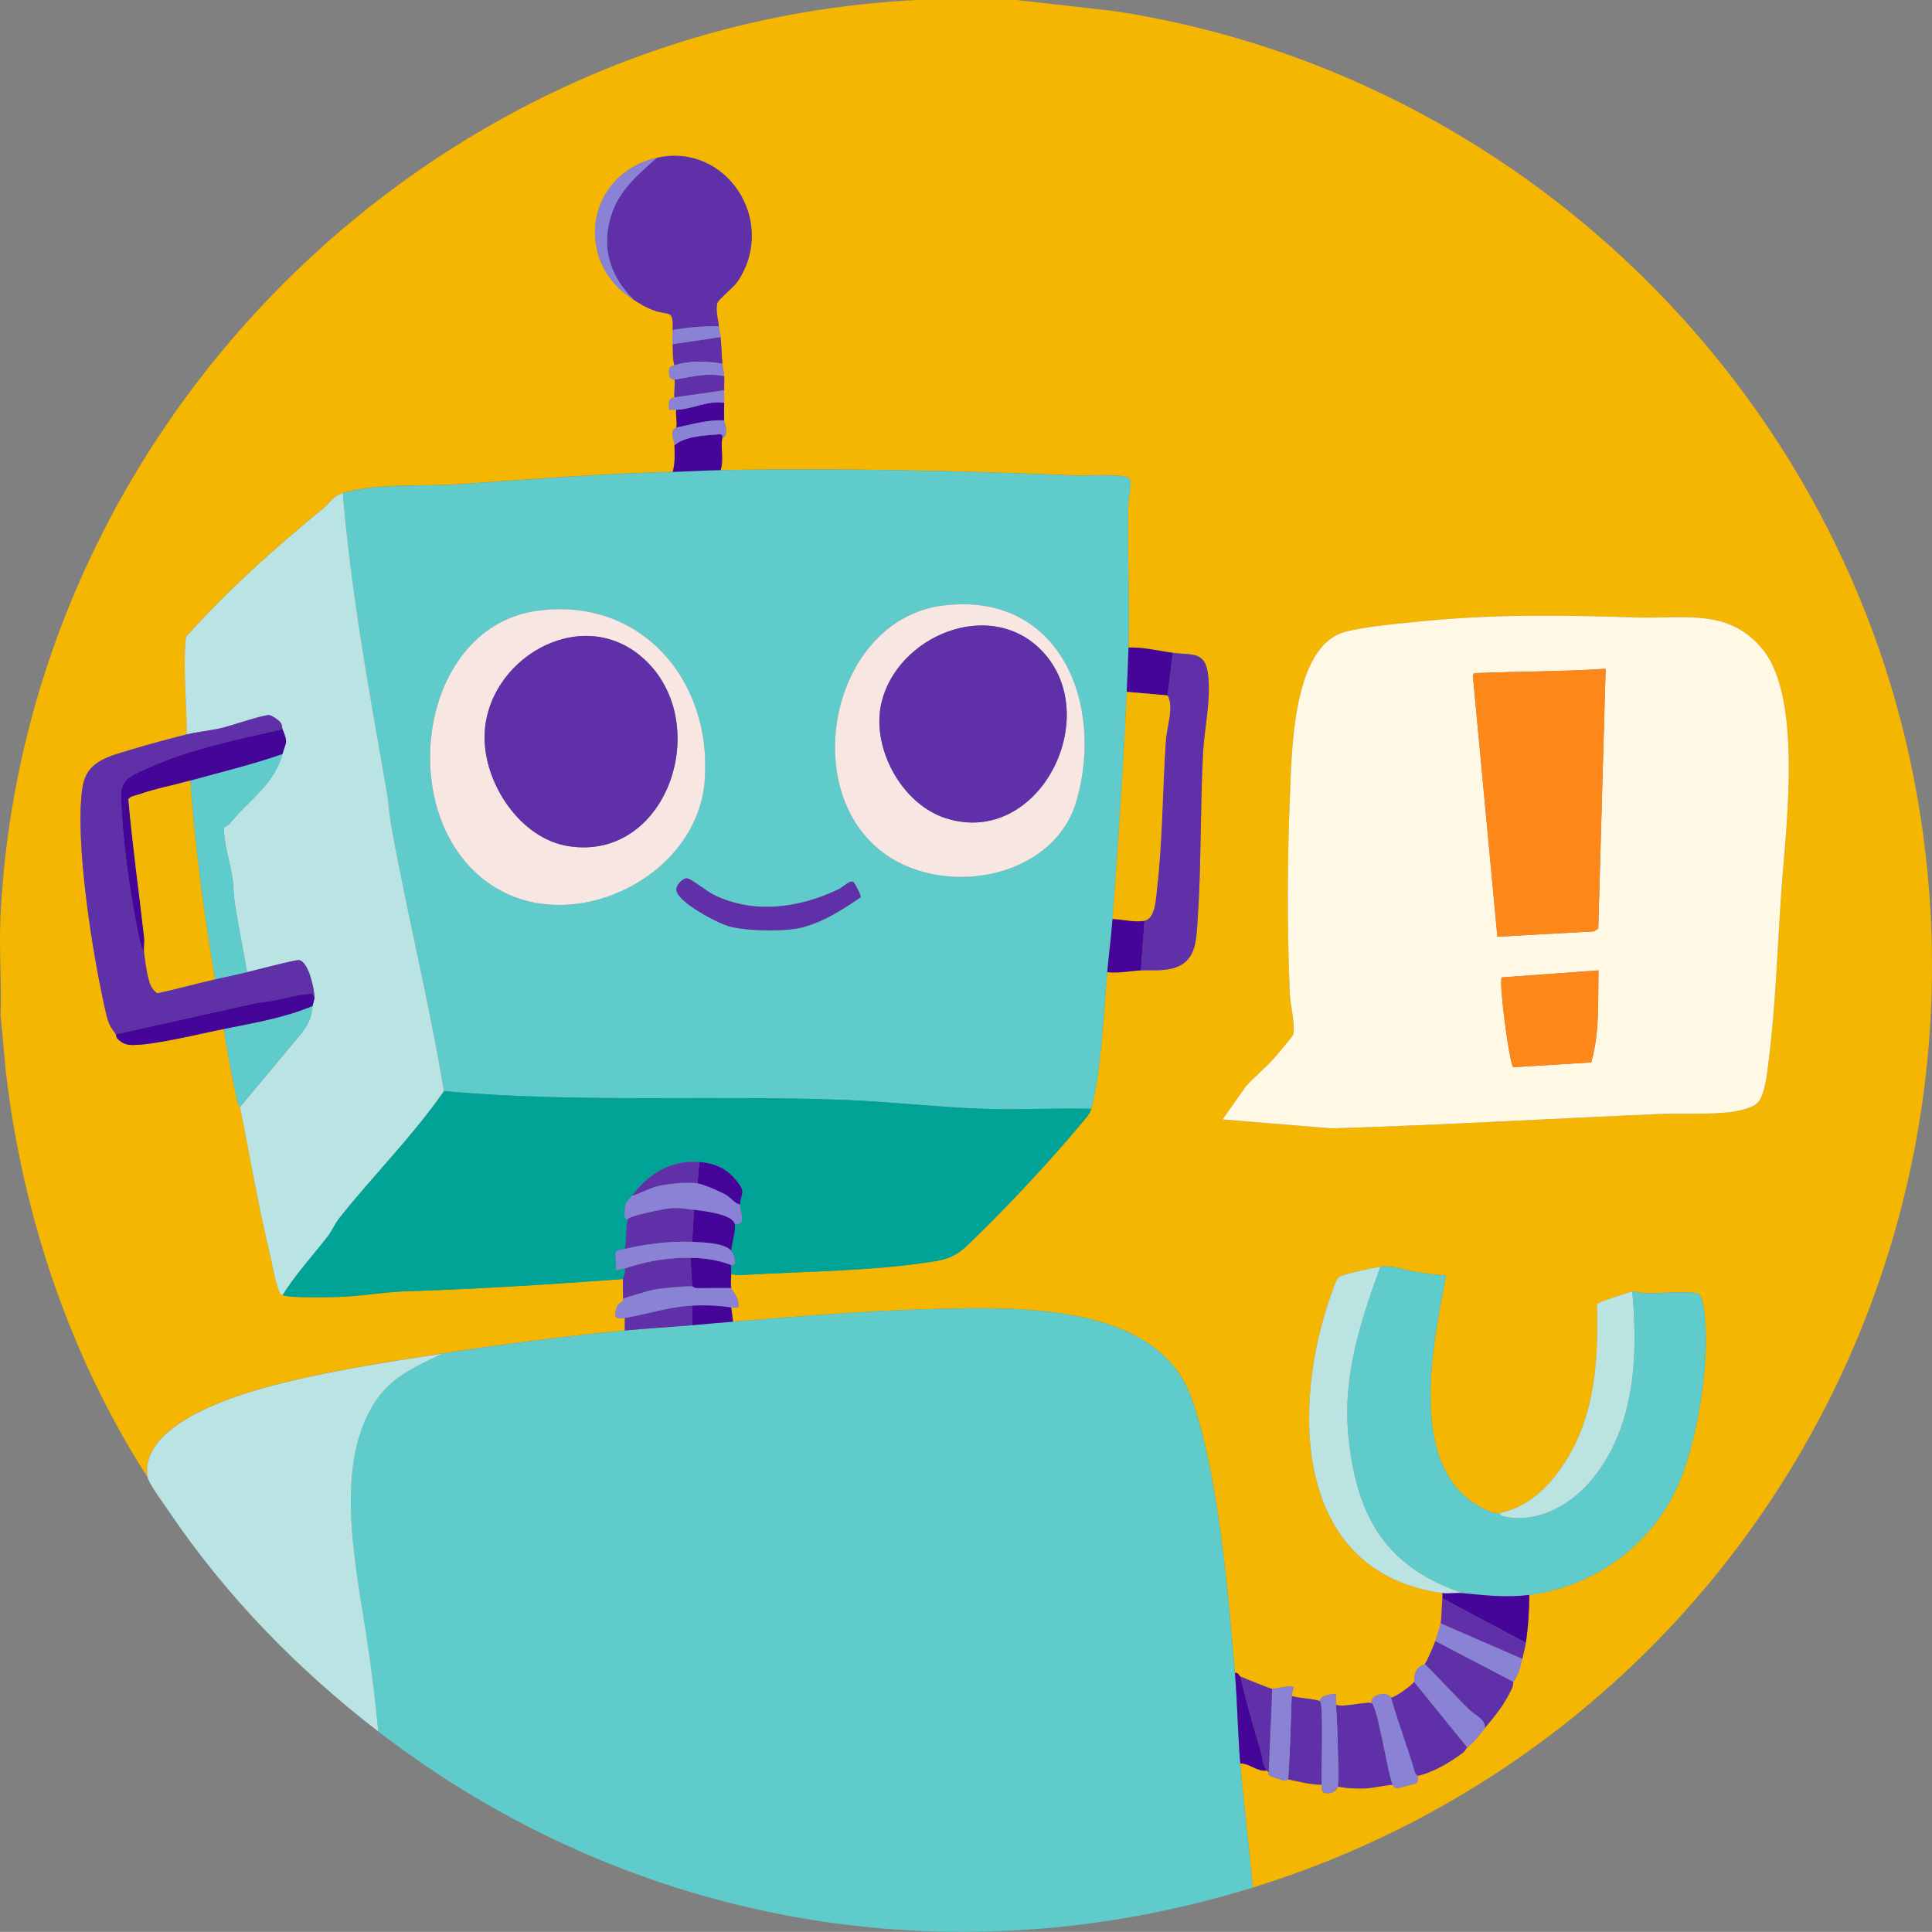
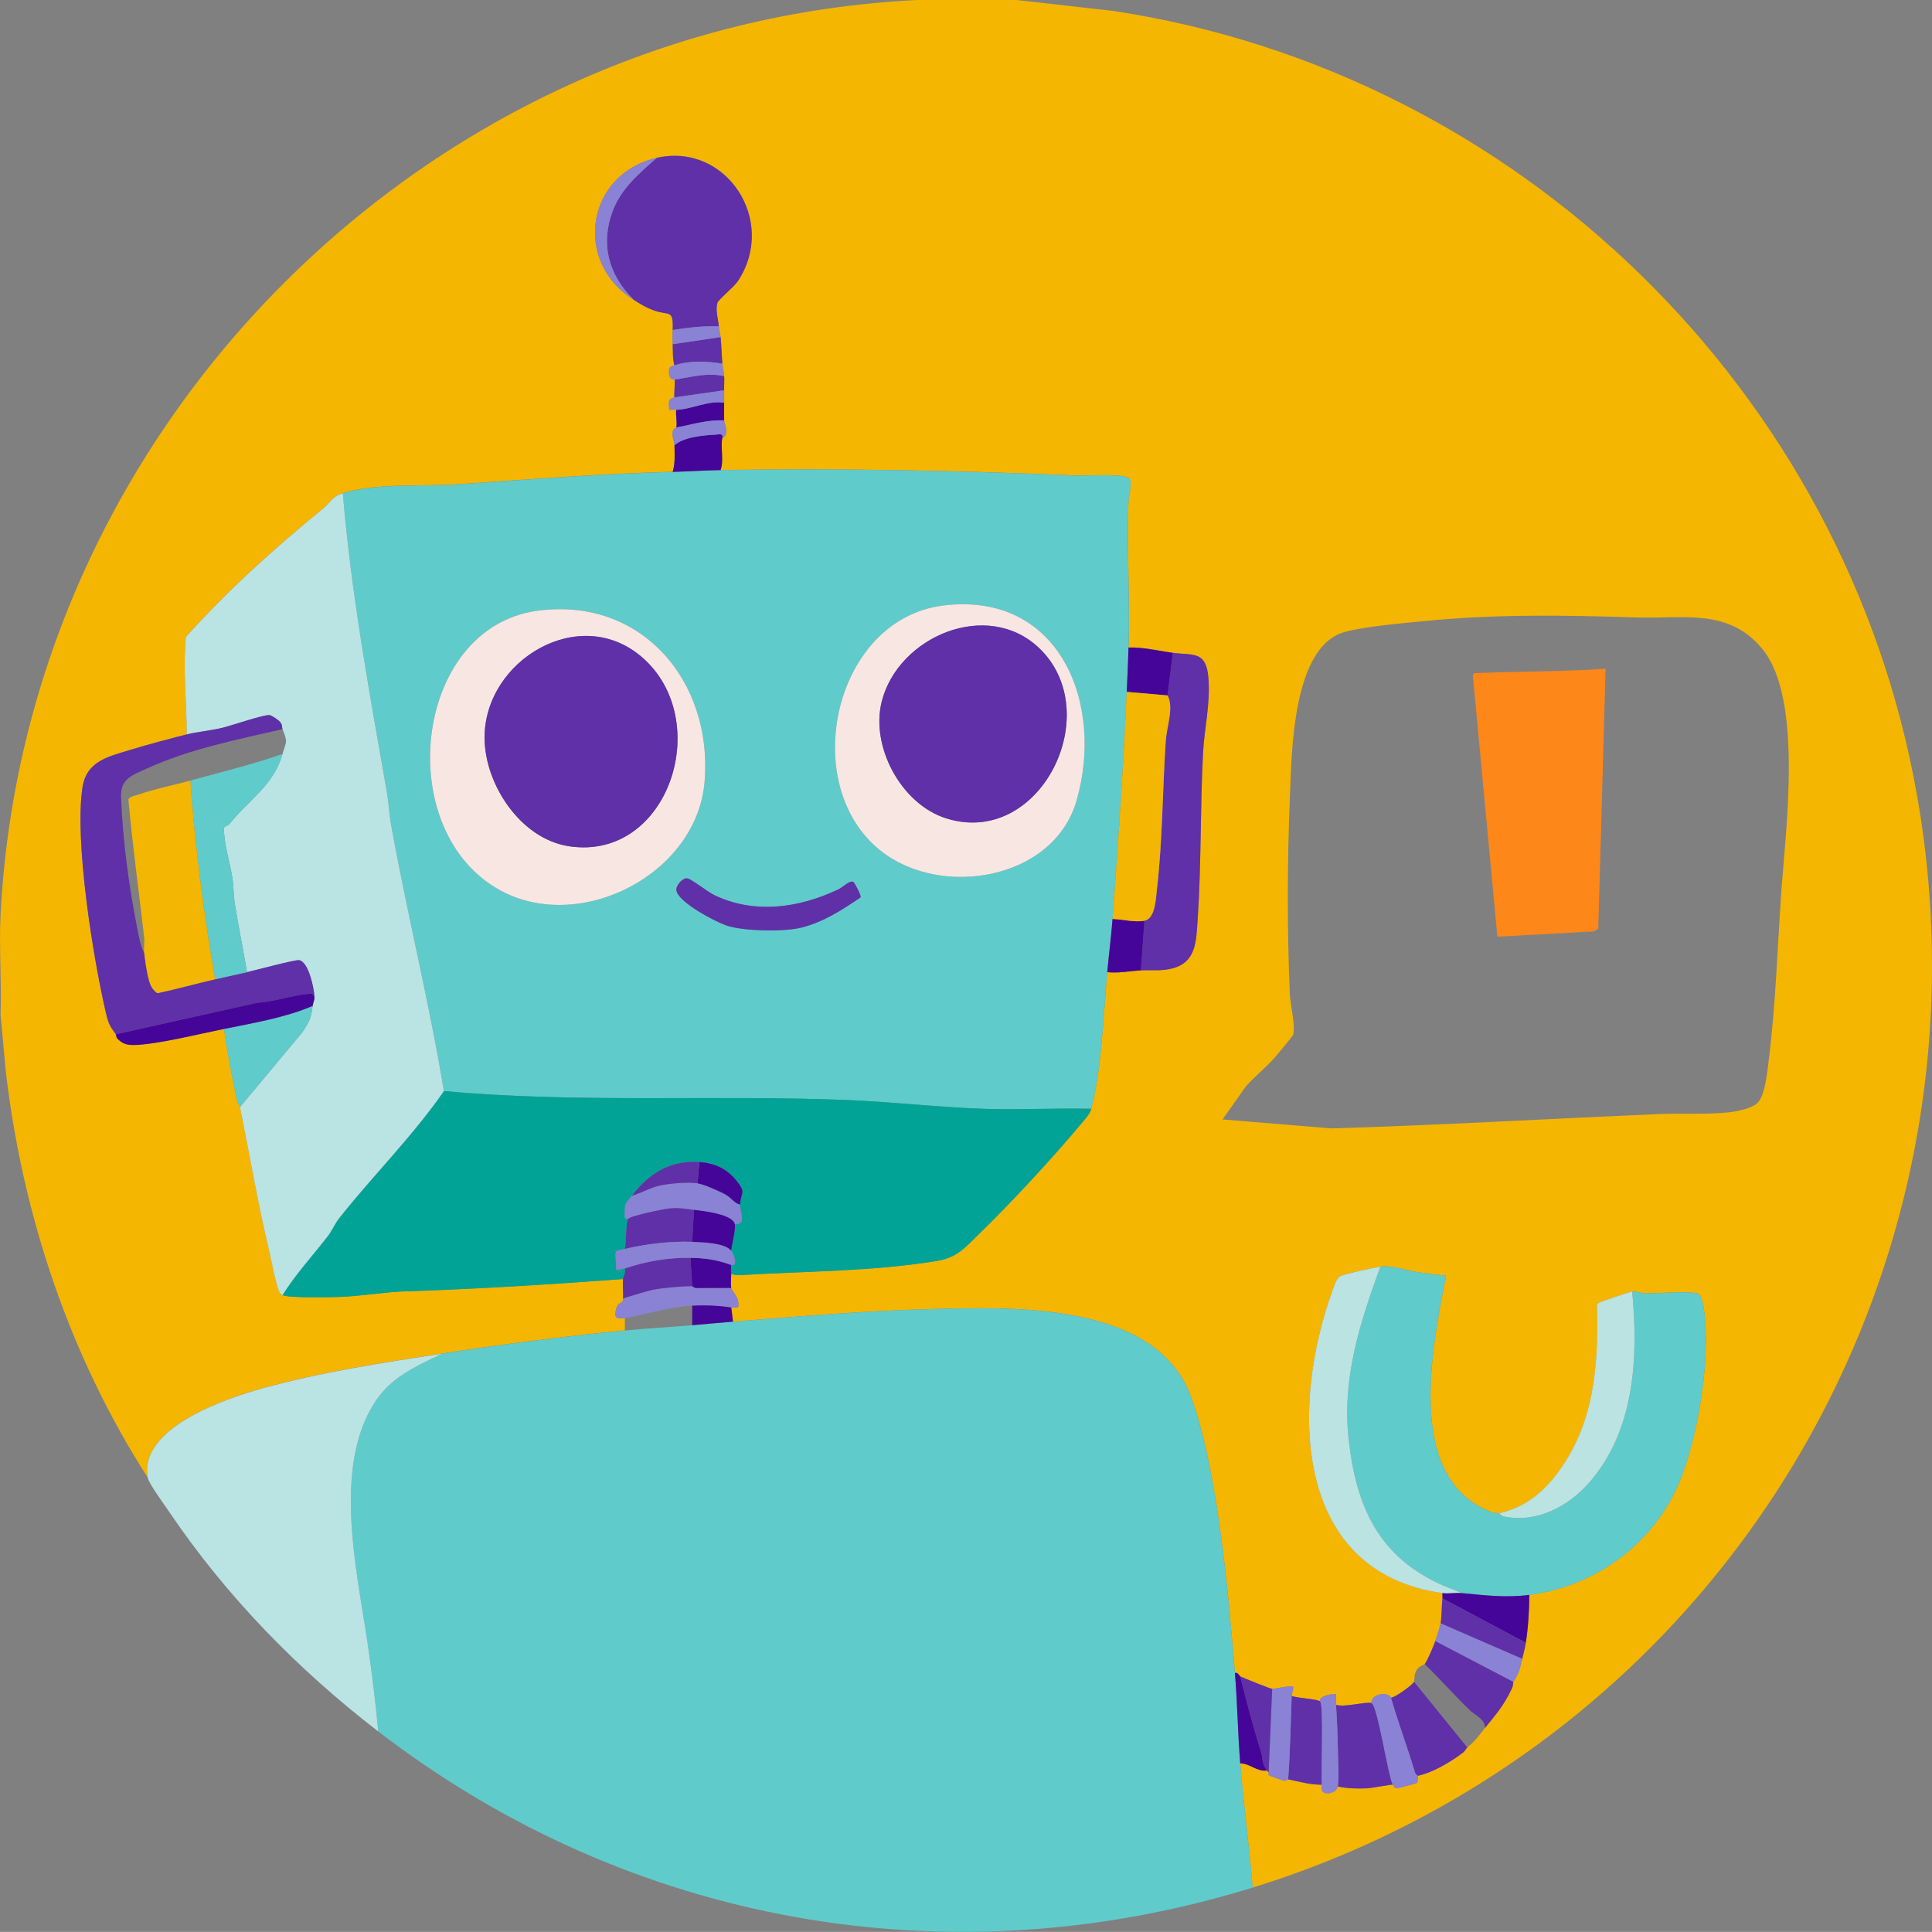
<svg xmlns="http://www.w3.org/2000/svg" id="Layer_2" data-name="Layer 2" viewBox="0 0 968.64 968.58">
  <rect x="0" y="0" width="968.64" height="968.58" fill="#808080" stroke="none" />
  <defs>
    <style> .cls-1 { fill: #bae3e4; } .cls-2 { fill: #bae3e2; } .cls-3 { fill: #60cbcb; } .cls-4 { fill: #fe871a; } .cls-5 { fill: #5f30a7; } .cls-6 { fill: #01a396; } .cls-7 { fill: #fef8e4; } .cls-8 { fill: #5f30a8; } .cls-9 { fill: #f3b603; } .cls-10 { fill: #450598; } .cls-11 { fill: #f5b601; } .cls-12 { fill: #f8e6e3; } .cls-13 { fill: #8a82d4; } </style>
  </defs>
  <g id="Layer_1-2" data-name="Layer 1">
    <g>
      <path class="cls-11" d="M509.78,0l48.31,5.48c203.52,30.7,367.61,191.01,403.12,393.71,42.37,241.84-100.3,475.15-333.17,547.18-1.7-20.77-4.51-41.5-6.22-62.26,4.87-.03,8.4,4.32,13.34,3.56.21.33.63.58.89.89.15.17-.5,1.17.61,1.79.33.18,6.55,2.32,7.11,2.42.97.18,1.9-.69,2.06-.65,5.58,1.08,11.19,2.79,16.89,2.67.07.96-.21,2,.13,2.94.91,2.53,7.32,1.46,7.87-2.05,4.81,1.03,9.8,1.13,14.71.93,2.17-.09,12.24-2.03,12.86-1.82.13.04.51,1.72,2.15,1.76.51.01,9.36-2.26,9.78-2.55.81-.55.74-2.85.52-3.66,7.69-1.64,16.39-6.86,22.68-11.58,1.12-.84,1.59-2.11,2.22-2.65,4.92-4.21,4.96-4.93,8.89-9.78,5.82-7.18,9.3-11.08,13.53-19.86.53-1.09.57-3.07.7-3.27,2.75-4.13,3.12-6.02,4.45-11.56.64-2.68,1.35-5.26,1.78-8.01,1.23-7.85,1.7-16.08,1.78-24.02,31.46-4.11,59.17-23.38,73.09-51.86,10.73-21.97,17.23-62.22,14.98-86.49-.27-2.97-1.03-12.3-4.03-12.87-6.01-1.14-18.89.09-25.83.05-2.26-.01-4.31-1.06-6.64-.93-.91.05-15.5,4.99-16.3,5.48-.58.35-1.21.52-1.36,1.31.85,30.24-1.27,60-20.2,84.75-7.56,9.88-16.46,16.83-28.82,19.64-.86-.25-2.2.08-3.54-.42-44.45-16.59-29.85-83.34-23.13-118.77-5.38-.38-10.89-1.1-16.2-2.04-5.81-1.03-11.04-3.19-16.71-2.41-3.3.45-18.23,3.65-20.42,4.92-1.66.96-3.1,5.67-3.84,7.72-20.55,56.84-19.84,140.5,55.38,151.02-.06.88.09,1.8,0,2.67-.42,3.92-.33,9.2-.89,12.45-.19,1.11-2.14,7.3-2.67,8.89-.72,2.16-4.09,10.14-5.34,11.56-.55.63-3.09.75-4.51,3.94-1,2.24-.46,3.98-.82,4.95-.49,1.32-9.25,7.76-11.56,8.01-1.6-3.43-10.31-1.84-9.78,2.67-2.87-.82-13.63,2.28-17.78.89-.12-1.76.09-3.57,0-5.34-.35-.36-8.72.42-8,3.56-2.1-1.25-11.21-1.53-14.23-2.67.06-1.56.73-2.92.89-4.44-1.25-1.11-9.11.88-10.67.88-.86,0-13.98-5.33-16.01-6.23-.31-.14-1.09-2.2-2.67-1.78-3.34-40.02-8.44-100.66-21.8-137.85-17.42-48.49-89.64-45.62-131.62-44.53-32.59.85-65.64,3.7-98.22,6.26l-.89-7.12c.8.12,3.16.34,3.57-.45.51-5.04-3.04-7.14-3.57-9.33-.35-1.47-.06-5.28,0-7.12,1.6.63,2.87.79,4.6.68,32.27-1.97,65.6-1.77,98-7.02,10.71-1.73,14.34-6.51,21.8-13.77,16.57-16.12,37.34-38.6,52.12-56.38,1.49-1.79,3.39-3.97,3.99-6.24,5.22-19.82,6.11-47.74,8-68.49,5.7.64,11.31-.58,16.89-.89,5.29-.29,10.41.51,16.22-1.12,11.31-3.17,11.46-13.32,12.16-23.43,1.92-27.75,1.3-56.8,2.75-84.41.66-12.67,3.81-25.46,2.65-38.23s-8.02-10.7-17.77-12.02c-7.2-.98-14.72-2.89-22.23-2.67.69-24.42-.78-49-.04-73.42.08-2.6,2.38-9.94.07-11.56-3.23-2.27-21.94-1.04-27.19-1.26-59.2-2.51-118.11-3.66-177.36-2.71,1.77-4.41-.16-12.51.89-16.01.04-.13,1.41-.39,1.76-2.19.62-3.19-.81-5.19-.87-6.7-.12-2.95.05-5.94,0-8.89-.03-1.85.08-3.86,0-6.23s.16-4.77,0-7.12-.72-4.27-.89-6.23c-.38-4.38-.46-9.01-.89-13.34-.18-1.81-.74-3.53-.89-5.34-.31-3.65-1.8-8.1-.71-11.83.49-1.66,8.29-7.87,10.34-11,19.91-30.38-6.16-69.56-40.76-61.67-35.4,8.07-42.06,52.22-11.56,71.16,3.45,2.14,5.62,3.61,9.55,5.12,8.29,3.18,10.4-.9,10.01,10-.11,3.04-.12,4.22,0,7.12.16,3.63-.14,7.07.89,10.67-2.25.82-2.73.54-2.75,3.08-.03,4.83,2.4,3.53,2.75,4.04.48.69-.34,7.21,0,8.89-3.78,1.1-2.67,2.69-2.67,6.23,1.18,0,2.38.03,3.56,0-.43,2.45.62,6.84,0,8.89-.04.14-1.5.44-1.79,2.21-.44,2.76.85,4.66.9,6.68.1,4.43.42,9.08-.89,13.34-36.5.96-70.93,3.71-107.16,6.22-18.03,1.25-40.96-.72-58.23,4.46-5.57,1.67-5.72,4.26-9.77,7.57-24.34,19.89-47.89,41.02-68.91,64.49-1.55,16.35.4,32.63.43,48.9-9.11,2.3-19.16,4.97-28.26,7.75-11.03,3.37-21.94,5.59-23.99,18.7-4.16,26.7,5.31,85.78,11.75,113.24,1.22,5.22,1.86,6.48,4.94,10.63.25.34.12,1.52.84,2.24,2.67,2.66,4.79,3.24,8.51,3.15,11.29-.27,32.91-5.63,44.89-8.06,1.58,12.01,4.07,23.93,6.47,35.8.31,1.53,1.43,2.84,1.53,3.34,4.9,24.02,8.93,48.2,14.64,72.08,1.28,5.36,3.19,16.29,5.14,20.7.47,1.06.75,1.02,1.56,1.51,2.64,1.58,24.19,1.11,28.94.93,9.98-.38,20.21-2.08,30.21-2.7,37.25-1.15,74.45-3.5,111.59-6.24-.28,3.21.19,6.56,0,9.78-.08.05.11,1.04-.32,1.44-1.07,1-2.28,1.2-2.86,2.94-1.6,4.79-.72,6.2,4.07,5.4v6.23c-30.64,2.96-61.19,6.92-91.59,11.56-29.56,4.51-61.04,9.34-89.82,17.33-18.47,5.13-62.36,19.68-57.79,44.93-39.09-60.91-62.67-131.24-71.13-203.25l-2.68-28.9c.61-16.43-.82-33.45,0-49.81C12.64,213.05,214.14,11.9,459.98,0h49.8ZM881.17,552.93c3.91-3.91,4.92-15.88,5.63-21.5,3.45-27.23,4.34-56.09,6.24-83.59,2.15-31.07,11.11-97.27-9.33-122.31-16.94-20.76-39.37-15.2-63.18-15.96-35.72-1.14-69.89-1.74-105.77,1.75-10.99,1.07-30.63,2.75-40.68,5.57-25.99,7.29-26.43,59.86-27.32,81.19-1.38,33.27-1.51,67.21-.07,100.51.23,5.21,2.95,15.82,1.63,20.24-.21.7-7.88,9.87-9.14,11.31-4.49,5.13-10.12,9.55-14.66,14.69l-11.58,16.42,54.64,4.49c54.88-1.63,109.76-4.89,164.51-7.19,11.29-.47,23.43.35,34.7-.87,4-.43,11.56-1.91,14.38-4.74Z" />
      <path class="cls-3" d="M619.15,838.75c1.25,15.04,1.42,30.31,2.67,45.36,1.71,20.76,4.52,41.49,6.22,62.26-152.25,47.09-312.63,18.49-438.38-78.27-1.43-14.95-3.26-29.95-5.45-44.8-5.29-35.83-17.16-86.26,2.96-119.13,8.35-13.65,20.73-18.77,34.5-25.53,30.4-4.64,60.95-8.6,91.59-11.56,11.15-1.08,22.58-1.71,33.79-2.67,6.8-.58,13.67-1.24,20.45-1.78,32.58-2.57,65.63-5.41,98.22-6.26,41.98-1.09,114.2-3.96,131.62,44.53,13.36,37.19,18.46,97.83,21.8,137.85Z" />
      <path class="cls-3" d="M565.8,324.65c-.2,7.12-.56,14.93-.89,22.24-1.69,37.72-4.24,76.19-7.11,113.85-.66,8.72-1.86,17.84-2.67,26.68-1.89,20.75-2.78,48.67-8,68.49-17.61-.44-35.33.57-52.94.04-23.34-.71-46.94-3.57-70.22-4.47-67.03-2.62-134.65,1.69-201.4-4.46-7.38-44.69-18.38-88.64-26.43-133.22-1-5.52-1.3-11.68-2.28-17.29-8.69-49.52-17.81-99.06-21.97-149.24,17.27-5.18,40.2-3.21,58.23-4.46,36.23-2.51,70.66-5.25,107.16-6.22,8.01-.21,15.96-.76,24.01-.89,59.25-.96,118.16.19,177.36,2.71,5.26.22,23.96-1.01,27.19,1.26,2.31,1.62,0,8.97-.07,11.56-.75,24.42.72,49,.04,73.42ZM473.13,303.55c-55.04,6.62-73.33,89.61-31.74,122.87,30.37,24.28,86.96,14.75,98.38-25.08,14-48.83-8.58-104.77-66.64-97.79ZM269.48,306.2c-62.53,8.42-73.28,111.04-18.16,140.45,40.02,21.36,98.15-8.43,101.95-54.87,4.1-50.02-31.43-92.64-83.79-85.59ZM427.87,442.16c-1.75-1.03-5.46,2.73-7.3,3.61-19.69,9.46-42.46,12.79-62.73,2.84-3.08-1.51-11.22-7.92-13.21-8.23-2.43-.38-5.61,3.5-5.54,5.68.2,6.08,20.55,16.67,26.15,18.27,8.82,2.53,28.22,2.94,37.13.59,10.87-2.88,19.91-8.8,29.06-14.97.59-1.02-3.18-7.58-3.56-7.8Z" />
-       <path class="cls-7" d="M881.17,552.93c-2.82,2.83-10.38,4.3-14.38,4.74-11.27,1.22-23.41.39-34.7.87-54.74,2.3-109.63,5.56-164.51,7.19l-54.64-4.49,11.58-16.42c4.54-5.13,10.17-9.56,14.66-14.69,1.26-1.44,8.93-10.61,9.14-11.31,1.31-4.42-1.41-15.03-1.63-20.24-1.44-33.3-1.31-67.23.07-100.51.89-21.33,1.33-73.9,27.32-81.19,10.05-2.82,29.68-4.5,40.68-5.57,35.88-3.49,70.05-2.89,105.77-1.75,23.81.76,46.24-4.8,63.18,15.96,20.44,25.05,11.48,91.24,9.33,122.31-1.9,27.5-2.79,56.36-6.24,83.59-.71,5.61-1.72,17.59-5.63,21.5ZM805,335.32c-21.92,1.39-43.94,1.31-65.86,2.17l-.71,1.07,12.32,131.07,48.47-2.67,2.1-1.46,3.69-130.18ZM801.44,486.52l-48.52,3.51c-1.59,2.29,3.91,43.69,5.78,45.03l39.07-2.4c4.29-14.64,3.34-30.87,3.68-46.14Z" />
      <path class="cls-6" d="M547.13,555.91c-.6,2.27-2.5,4.45-3.99,6.24-14.78,17.78-35.55,40.25-52.12,56.38-7.46,7.26-11.09,12.03-21.8,13.77-32.4,5.25-65.73,5.04-98,7.02-1.73.11-2.99-.05-4.6-.68.03-.99-.2-4.14,0-4.45.06-.09,1.21.23,1.56-.17,1.13-1.28-.52-5.62-1.56-6.95.28-3.3,2.39-10.52,1.78-13.34,6.24.36,2.49-6.07,2.67-9.78.31-6.33,3.48-5.62-2.2-12.48-4.82-5.82-10.89-8.37-18.25-8.87-14.51-.99-25.16,5.68-33.79,16.9-2.91,3.78-3.58,3.08-3.6,8.5,0,1.6-.64,3.38,1.82,3.06-1.37,1.74-.95,12.07-1.78,15.12-.95.22-4.29.68-4.5,1.44-.6,2.14.53,6.69.06,9.23,1.33-.43,3.26-.49,4.44-.89.69,1.9-.78,4.03-.89,5.34-37.14,2.73-74.34,5.08-111.59,6.24-10,.61-20.23,2.32-30.21,2.7-4.75.18-26.29.66-28.94-.93,6.57-10.52,15.03-19.66,22.6-29.43,2.24-2.89,3.6-6.36,5.88-9.24,17.06-21.5,36.75-40.99,52.44-63.62,66.75,6.15,134.37,1.84,201.4,4.46,23.28.91,46.88,3.76,70.22,4.47,17.61.54,35.34-.47,52.94-.04Z" />
      <path class="cls-1" d="M171.88,247.27c4.16,50.18,13.29,99.73,21.97,149.24.98,5.61,1.29,11.77,2.28,17.29,8.05,44.58,19.05,88.53,26.43,133.22-15.69,22.62-35.38,42.11-52.44,63.62-2.28,2.88-3.64,6.35-5.88,9.24-7.56,9.77-16.03,18.91-22.6,29.43-.81-.49-1.09-.45-1.56-1.51-1.95-4.4-3.86-15.34-5.14-20.7-5.7-23.88-9.74-48.06-14.64-72.08l30.96-37.08c3.86-5.65,4.69-7.32,5.5-13.62.19-1.47.95-2.92.89-4.45-.17-4.19-2.84-17.53-7.66-18.46-1.86-.36-22.19,5.12-26.13,6.01-1.98-11.43-4.29-22.88-6.13-34.34-.65-4.02-.59-8.85-1.23-13-1.28-8.29-4.25-16.53-4.22-24.97.23-.89,1.99-1.07,2.68-1.93,9.79-12.22,22.29-19.49,26.68-35.16,1.81-6.46,2.85-5.35,0-12.45-.45-1.12.17-1.83-1.26-3.62-.74-.93-4.21-3.35-5.37-3.41-3.15-.17-19.02,5.3-23.76,6.43-5.61,1.34-12.53,1.98-17.63,3.27-.03-16.28-1.97-32.56-.43-48.9,21.02-23.47,44.57-44.6,68.91-64.49,4.05-3.31,4.2-5.9,9.77-7.57Z" />
      <path class="cls-3" d="M692.07,635.07c5.67-.78,10.9,1.38,16.71,2.41,5.31.94,10.82,1.66,16.2,2.04-6.72,35.43-21.32,102.18,23.13,118.77,1.34.5,2.68.17,3.54.42.29.08,1.03,1.32,2.36,1.61,16.15,3.43,32.09-4.84,42.56-16.72,23.06-26.16,24.91-62.9,21.78-96.07,2.33-.13,4.37.91,6.64.93,6.94.04,19.82-1.19,25.83-.05,3,.57,3.75,9.9,4.03,12.87,2.25,24.26-4.25,64.52-14.98,86.49-13.92,28.48-41.63,47.75-73.09,51.86-11.8,1.54-22.34.2-33.79-.89l-9.21-3.68c-32.47-14.31-43.79-39.33-47.59-73.37-3.41-30.63,5.6-58.3,15.89-86.61Z" />
      <path class="cls-1" d="M221.68,678.65c-13.78,6.76-26.15,11.88-34.5,25.53-20.12,32.87-8.25,83.3-2.96,119.13,2.19,14.85,4.02,29.86,5.45,44.8-40.25-30.98-76.22-67.79-104.76-110.01-2.19-3.24-10.32-14.37-10.83-17.18-4.57-25.25,39.31-39.8,57.79-44.93,28.79-7.99,60.27-12.82,89.82-17.33Z" />
      <path class="cls-5" d="M141.65,365.56c-22.83,5.29-46.49,9.91-67.9,19.69-7.61,3.48-13.45,5.11-13.06,14.58.9,22.13,3.97,44.75,8.28,66.44.72,3.6,1.5,8.2,3.32,11.36.56,4.42,1.72,14.41,4.04,17.74.56.81,1.85,2.37,2.75,2.54,9.63-2.05,19.19-4.77,28.78-6.94,5.32-1.21,10.68-2.35,16.01-3.56,3.94-.9,24.27-6.37,26.13-6.01,4.82.93,7.49,14.28,7.66,18.46-.99-1.73-.83-1.77-2.82-1.6-8.37.72-17.35,3.99-25.86,4.49l-70.91,15.79c-3.08-4.14-3.71-5.41-4.94-10.63-6.44-27.46-15.91-86.53-11.75-113.24,2.04-13.12,12.96-15.33,23.99-18.7,9.1-2.79,19.15-5.45,28.26-7.75,5.1-1.29,12.02-1.93,17.63-3.27,4.74-1.13,20.61-6.6,23.76-6.43,1.16.06,4.63,2.49,5.37,3.41,1.43,1.79.81,2.5,1.26,3.62Z" />
      <path class="cls-5" d="M360.39,163.66c-7.76-.34-15.47.59-23.12,1.78.39-10.9-1.72-6.82-10.01-10-3.93-1.51-6.11-2.98-9.55-5.12-12.52-12.46-16.85-27.76-10.46-44.7,4.2-11.12,13.36-18.85,22.02-26.45,34.6-7.89,60.67,31.29,40.76,61.67-2.05,3.13-9.85,9.34-10.34,11-1.1,3.72.4,8.17.71,11.83Z" />
      <path class="cls-5" d="M572.02,486.53l1.78-24.9c5.44-1.07,5.69-11.03,6.22-15.57,2.89-24.67,2.78-49.93,4.46-74.7.48-7.06,4.18-16.77.88-22.69l2.67-21.35c9.75,1.32,16.56-1.3,17.77,12.02s-1.99,25.56-2.65,38.23c-1.44,27.61-.83,56.66-2.75,84.41-.7,10.11-.85,20.26-12.16,23.43-5.81,1.63-10.93.83-16.22,1.12Z" />
      <path class="cls-2" d="M692.07,635.07c-10.29,28.3-19.31,55.97-15.89,86.61,3.79,34.03,15.11,59.06,47.59,73.37l9.21,3.68c-3.1-.29-6.8.42-9.78,0-75.22-10.52-75.93-94.18-55.38-151.02.74-2.05,2.18-6.76,3.84-7.72,2.2-1.27,17.12-4.47,20.42-4.92Z" />
      <path class="cls-2" d="M818.33,647.52c3.13,33.18,1.29,69.91-21.78,96.07-10.47,11.87-26.41,20.15-42.56,16.72-1.33-.28-2.07-1.52-2.36-1.61,12.37-2.81,21.27-9.76,28.82-19.64,18.93-24.75,21.05-54.5,20.2-84.75.15-.79.78-.96,1.36-1.31.8-.49,15.4-5.43,16.3-5.48Z" />
      <path class="cls-3" d="M120.31,555.02c-.1-.49-1.22-1.8-1.53-3.34-2.41-11.87-4.9-23.79-6.47-35.8,14.79-3,30.73-5.66,44.46-11.56-.81,6.3-1.64,7.97-5.5,13.62l-30.96,37.08Z" />
      <path class="cls-8" d="M687.62,853.87c2.98.86,8.24,36.01,10.67,40.91-.61-.21-10.68,1.73-12.86,1.82-4.91.2-9.89.11-14.71-.93.73-4.61.1-13.16.04-18.27-.09-7.52-.43-15.05-.93-22.64,4.15,1.39,14.92-1.71,17.78-.89Z" />
      <path class="cls-5" d="M735.64,876.11c-.63.54-1.1,1.81-2.22,2.65-6.29,4.73-14.99,9.94-22.68,11.58-.05-.19-1.07-.85-1.34-1.74-3.74-12.57-8.38-24.8-12-37.39,2.31-.24,11.07-6.68,11.56-8.01l26.68,32.91Z" />
      <path class="cls-5" d="M758.76,843.2c-.13.19-.17,2.17-.7,3.27-4.23,8.78-7.72,12.68-13.53,19.86.1-4.41-4.93-6.32-7.58-8.87-7.79-7.49-14.9-15.64-22.65-23.15,1.25-1.43,4.62-9.4,5.34-11.56l39.13,20.46Z" />
      <path class="cls-10" d="M58.06,518.55l70.91-15.79c8.51-.51,17.48-3.78,25.86-4.49,1.99-.17,1.83-.12,2.82,1.6.06,1.53-.7,2.98-.89,4.45-13.73,5.91-29.67,8.56-44.46,11.56-11.98,2.43-33.6,7.79-44.89,8.06-3.72.09-5.84-.49-8.51-3.15-.72-.72-.59-1.9-.84-2.24Z" />
-       <path class="cls-8" d="M661.83,852.98c1.88,1.12.48,36.21.89,41.8-5.71.12-11.32-1.58-16.89-2.67,1.03-13.84,1.28-27.88,1.78-41.8,3.02,1.14,12.13,1.42,14.23,2.67Z" />
+       <path class="cls-8" d="M661.83,852.98c1.88,1.12.48,36.21.89,41.8-5.71.12-11.32-1.58-16.89-2.67,1.03-13.84,1.28-27.88,1.78-41.8,3.02,1.14,12.13,1.42,14.23,2.67" />
      <path class="cls-13" d="M347.05,644.85c.12,0,1,.91,2.15.93,5.8.06,11.62-.12,17.41-.04.52,2.19,4.07,4.29,3.57,9.33-.41.8-2.77.57-3.57.45-6.31-.95-12.96-1.26-19.56-.89-12.28.7-22.54,4.36-33.79,6.23-4.79.8-5.67-.61-4.07-5.4.58-1.74,1.79-1.93,2.86-2.94.43-.4.24-1.39.32-1.44.64-.43,13.12-4.07,14.74-4.38,5.25-1.02,14.56-1.86,19.94-1.84Z" />
      <path class="cls-10" d="M732.97,798.73c11.45,1.08,21.99,2.43,33.79.89-.08,7.93-.55,16.16-1.78,24.02l-41.79-22.24c.09-.87-.06-1.79,0-2.67,2.99.42,6.68-.29,9.78,0Z" />
-       <path class="cls-13" d="M714.3,834.3c7.75,7.51,14.86,15.66,22.65,23.15,2.65,2.55,7.68,4.46,7.58,8.87-3.93,4.85-3.97,5.57-8.89,9.78l-26.68-32.91c.36-.97-.18-2.71.82-4.95,1.43-3.19,3.96-3.31,4.51-3.94Z" />
      <path class="cls-13" d="M687.62,853.87c-.53-4.51,8.19-6.1,9.78-2.67,3.62,12.59,8.26,24.83,12,37.39.27.89,1.28,1.55,1.34,1.74.22.81.29,3.11-.52,3.66-.42.28-9.27,2.56-9.78,2.55-1.64-.04-2.02-1.71-2.15-1.76-2.43-4.9-7.69-40.06-10.67-40.91Z" />
      <path class="cls-5" d="M346.16,630.62l.89,14.23c-5.38-.01-14.69.83-19.94,1.84-1.62.31-14.1,3.95-14.74,4.38.19-3.22-.28-6.58,0-9.78.11-1.3,1.58-3.44.89-5.34,10.64-3.57,21.34-5.48,32.9-5.34Z" />
      <path class="cls-13" d="M763.2,831.64c-1.33,5.54-1.69,7.43-4.45,11.56l-39.13-20.46c.53-1.59,2.48-7.79,2.67-8.89l40.9,17.79Z" />
      <path class="cls-10" d="M588.03,327.32l-2.67,21.35-20.45-1.78c.33-7.3.69-15.12.89-22.24,7.51-.22,15.03,1.69,22.23,2.67Z" />
      <path class="cls-13" d="M637.83,846.76c1.55,0,9.42-2,10.67-.88-.16,1.52-.83,2.89-.89,4.44-.5,13.93-.75,27.96-1.78,41.8-.16-.03-1.09.84-2.06.65-.56-.11-6.78-2.24-7.11-2.42-1.11-.62-.47-1.61-.61-1.79l1.78-41.8Z" />
      <path class="cls-5" d="M764.98,823.63c-.43,2.74-1.13,5.32-1.78,8.01l-40.9-17.79c.55-3.25.47-8.53.89-12.45l41.79,22.24Z" />
      <path class="cls-10" d="M573.8,461.62l-1.78,24.9c-5.59.31-11.19,1.53-16.89.89.81-8.84,2-17.96,2.67-26.68,4.89.13,11.2,1.84,16.01.89Z" />
      <path class="cls-13" d="M329.27,79.16c-8.65,7.6-17.82,15.33-22.02,26.45-6.39,16.95-2.06,32.24,10.46,44.7-30.5-18.93-23.84-63.09,11.56-71.16Z" />
      <path class="cls-10" d="M338.16,223.25c4.5-4.19,14.66-5.04,20.89-5.38,1.65-.09,3.65-.72,3.11,1.82-1.05,3.5.88,11.6-.89,16.01-8.05.13-16,.68-24.01.89,1.3-4.27.99-8.91.89-13.34Z" />
      <path class="cls-5" d="M637.83,846.76l-1.78,41.8c-.26-.31-.68-.56-.89-.89-3.04-4.71-1.64-5.1-2.88-9.12-3.89-12.56-7.27-25.24-10.45-38.02,2.03.9,15.15,6.23,16.01,6.23Z" />
      <path class="cls-13" d="M661.83,852.98c-.72-3.14,7.65-3.92,8-3.56.1,1.76-.11,3.58,0,5.34.5,7.59.83,15.12.93,22.64.06,5.11.69,13.66-.04,18.27-.55,3.51-6.96,4.58-7.87,2.05-.34-.94-.06-1.99-.13-2.94-.41-5.6.99-40.68-.89-41.8Z" />
      <path class="cls-10" d="M621.82,840.53c3.18,12.78,6.57,25.46,10.45,38.02,1.25,4.02-.15,4.41,2.88,9.12-4.93.76-8.46-3.59-13.34-3.56-1.24-15.05-1.41-30.32-2.67-45.36,1.58-.42,2.36,1.64,2.67,1.78Z" />
-       <path class="cls-8" d="M347.05,654.63v9.78c-11.21.96-22.64,1.59-33.79,2.67v-6.23c11.25-1.87,21.51-5.53,33.79-6.23Z" />
      <path class="cls-10" d="M366.62,634.18c-.2.31.03,3.45,0,4.45-.06,1.84-.35,5.64,0,7.12-5.79-.08-11.61.09-17.41.04-1.15-.01-2.04-.93-2.15-.93l-.89-14.23c7.5.09,13.36,1.01,20.45,3.56Z" />
      <path class="cls-5" d="M361.28,169c.43,4.33.51,8.96.89,13.34-7.4-1.28-16.9-1.7-24.01.89-1.03-3.6-.73-7.04-.89-10.67l24.01-3.56Z" />
      <path class="cls-8" d="M363.06,188.56c.16,2.34-.08,4.76,0,7.12l-24.9,3.56c-.34-1.68.48-8.2,0-8.89,8.49-1.31,16.28-3.67,24.9-1.78Z" />
      <path class="cls-10" d="M363.06,201.91c.05,2.95-.12,5.95,0,8.89-8.15-.47-16.08,2.06-24.01,3.56.62-2.05-.43-6.45,0-8.89,7.85-.26,15.84-4.81,24.01-3.56Z" />
      <path class="cls-13" d="M363.06,210.8c.06,1.51,1.5,3.52.87,6.7-.35,1.8-1.72,2.06-1.76,2.19.53-2.54-1.46-1.91-3.11-1.82-6.23.34-16.39,1.19-20.89,5.38-.05-2.02-1.34-3.92-.9-6.68.28-1.77,1.75-2.08,1.79-2.21,7.93-1.5,15.86-4.03,24.01-3.56Z" />
      <path class="cls-13" d="M362.17,182.34c.17,1.96.73,3.89.89,6.23-8.62-1.89-16.4.47-24.9,1.78-.35-.51-2.78.79-2.75-4.04.02-2.53.5-2.26,2.75-3.08,7.11-2.59,16.6-2.17,24.01-.89Z" />
      <path class="cls-10" d="M366.62,655.52l.89,7.12c-6.78.53-13.66,1.2-20.45,1.78v-9.78c6.6-.37,13.26-.06,19.56.89Z" />
      <path class="cls-13" d="M363.06,201.91c-8.17-1.25-16.16,3.3-24.01,3.56-1.18.04-2.38,0-3.56,0,0-3.54-1.11-5.13,2.67-6.23l24.9-3.56c.08,2.36-.03,4.37,0,6.23Z" />
      <path class="cls-13" d="M360.39,163.66c.15,1.81.71,3.53.89,5.34l-24.01,3.56c-.12-2.89-.11-4.08,0-7.12,7.65-1.19,15.36-2.12,23.12-1.78Z" />
      <path class="cls-12" d="M269.48,306.2c52.36-7.05,87.88,35.56,83.79,85.59-3.8,46.43-61.93,76.22-101.95,54.87-55.11-29.41-44.36-132.03,18.16-140.45ZM321.82,329.44c-31.25-26.97-78.7,1.52-78.87,40.11-.1,23.53,18.01,51.04,42.3,54.72,50.06,7.6,73.09-63.32,36.58-94.84Z" />
      <path class="cls-12" d="M473.13,303.55c58.06-6.98,80.64,48.96,66.64,97.79-11.42,39.83-68.01,49.36-98.38,25.08-41.59-33.26-23.3-116.25,31.74-122.87ZM521.03,324.96c-25.97-24.83-70.66-5.91-78.94,26.7-5.75,22.64,9.75,51.55,32.3,58.64,47.19,14.84,80.49-52.98,46.64-85.34Z" />
      <path class="cls-9" d="M585.36,348.66c3.3,5.92-.4,15.63-.88,22.69-1.68,24.77-1.57,50.03-4.46,74.7-.53,4.54-.78,14.5-6.22,15.57-4.8.95-11.12-.76-16.01-.89,2.87-37.66,5.42-76.13,7.11-113.85l20.45,1.78Z" />
      <path class="cls-8" d="M427.87,442.16c.38.22,4.15,6.78,3.56,7.8-9.14,6.16-18.19,12.09-29.06,14.97-8.91,2.36-28.31,1.94-37.13-.59-5.59-1.6-25.95-12.19-26.15-18.27-.07-2.17,3.11-6.05,5.54-5.68,1.99.31,10.13,6.71,13.21,8.23,20.27,9.94,43.04,6.62,62.73-2.84,1.83-.88,5.55-4.64,7.3-3.61Z" />
      <path class="cls-4" d="M805,335.32l-3.69,130.18-2.1,1.46-48.47,2.67-12.32-131.07.71-1.07c21.92-.86,43.94-.78,65.86-2.17Z" />
-       <path class="cls-4" d="M801.44,486.52c-.34,15.27.61,31.49-3.68,46.14l-39.07,2.4c-1.86-1.34-7.36-42.74-5.78-45.03l48.52-3.51Z" />
      <path class="cls-13" d="M349.72,593.26c2.94.43,11.44,4.09,14.25,5.75s4.11,4.15,7.09,4.92c-.18,3.71,3.57,10.14-2.67,9.78-1.08-5.02-16.25-6.66-20.45-7.12s-7.07-1.16-11.89-.78c-2.9.23-19.83,3.72-21.01,5.22-2.46.32-1.83-1.46-1.82-3.06.02-5.42.69-4.72,3.6-8.5,4.8-1.33,9.1-4.04,14.03-5.09s13.82-1.87,18.87-1.14Z" />
      <path class="cls-8" d="M347.94,606.6l-.89,16.01c-11.17-.4-22.91,1.03-33.79,3.56.83-3.05.41-13.38,1.78-15.12,1.18-1.51,18.11-4.99,21.01-5.22,4.82-.39,7.66.31,11.89.78Z" />
      <path class="cls-13" d="M347.05,622.61c5.07.18,16.44.46,19.56,4.45,1.04,1.32,2.68,5.67,1.56,6.95-.35.4-1.5.08-1.56.17-7.09-2.55-12.95-3.46-20.45-3.56-11.56-.15-22.26,1.77-32.9,5.34-1.19.4-3.11.45-4.44.89.47-2.54-.66-7.09-.06-9.23.21-.75,3.55-1.21,4.5-1.44,10.88-2.52,22.62-3.96,33.79-3.56Z" />
      <path class="cls-10" d="M368.39,613.72c.61,2.82-1.5,10.04-1.78,13.34-3.12-3.99-14.49-4.26-19.56-4.45l.89-16.01c4.2.46,19.37,2.1,20.45,7.12Z" />
      <path class="cls-10" d="M371.06,603.94c-2.98-.77-4.32-3.28-7.09-4.92s-11.31-5.33-14.25-5.75l.89-10.67c7.36.5,13.43,3.06,18.25,8.87,5.68,6.85,2.51,6.14,2.2,12.48Z" />
      <path class="cls-8" d="M350.61,582.59l-.89,10.67c-5.05-.73-13.78.05-18.87,1.14s-9.23,3.76-14.03,5.09c8.63-11.22,19.28-17.89,33.79-16.9Z" />
      <path class="cls-3" d="M141.65,378.02c-4.4,15.68-16.9,22.95-26.68,35.16-.69.86-2.45,1.04-2.68,1.93-.03,8.44,2.94,16.68,4.22,24.97.64,4.15.58,8.98,1.23,13,1.84,11.45,4.15,22.91,6.13,34.34-5.32,1.21-10.68,2.35-16.01,3.56-5.7-32.97-10.06-66.19-12.45-99.62,15.44-4.29,31.13-8.04,46.24-13.34Z" />
-       <path class="cls-10" d="M141.65,378.02c-15.11,5.3-30.8,9.05-46.24,13.34-8.41,2.34-17.34,4-25.57,6.89-1.65.58-4.93,1.02-5.47,2.58,2.05,23.15,5.28,46.14,7.91,69.25.28,2.45-.29,5.19,0,7.56-1.81-3.16-2.6-7.75-3.32-11.36-4.31-21.69-7.38-44.31-8.28-66.44-.39-9.47,5.46-11.1,13.06-14.58,21.41-9.78,45.07-14.4,67.9-19.69,2.85,7.1,1.81,5.99,0,12.45Z" />
      <path class="cls-9" d="M95.41,391.36c2.39,33.43,6.74,66.64,12.45,99.62-9.59,2.17-19.15,4.89-28.78,6.94-.9-.17-2.18-1.73-2.75-2.54-2.32-3.33-3.48-13.32-4.04-17.74-.3-2.37.27-5.1,0-7.56-2.63-23.11-5.85-46.1-7.91-69.25.53-1.56,3.82-2.01,5.47-2.58,8.24-2.89,17.16-4.55,25.57-6.89Z" />
      <path class="cls-8" d="M321.82,329.44c36.52,31.52,13.48,102.44-36.58,94.84-24.29-3.69-42.4-31.19-42.3-54.72.17-38.59,47.62-67.08,78.87-40.11Z" />
      <path class="cls-8" d="M521.03,324.96c33.85,32.36.55,100.18-46.64,85.34-22.55-7.09-38.05-36-32.3-58.64,8.28-32.61,52.97-51.53,78.94-26.7Z" />
    </g>
  </g>
</svg>